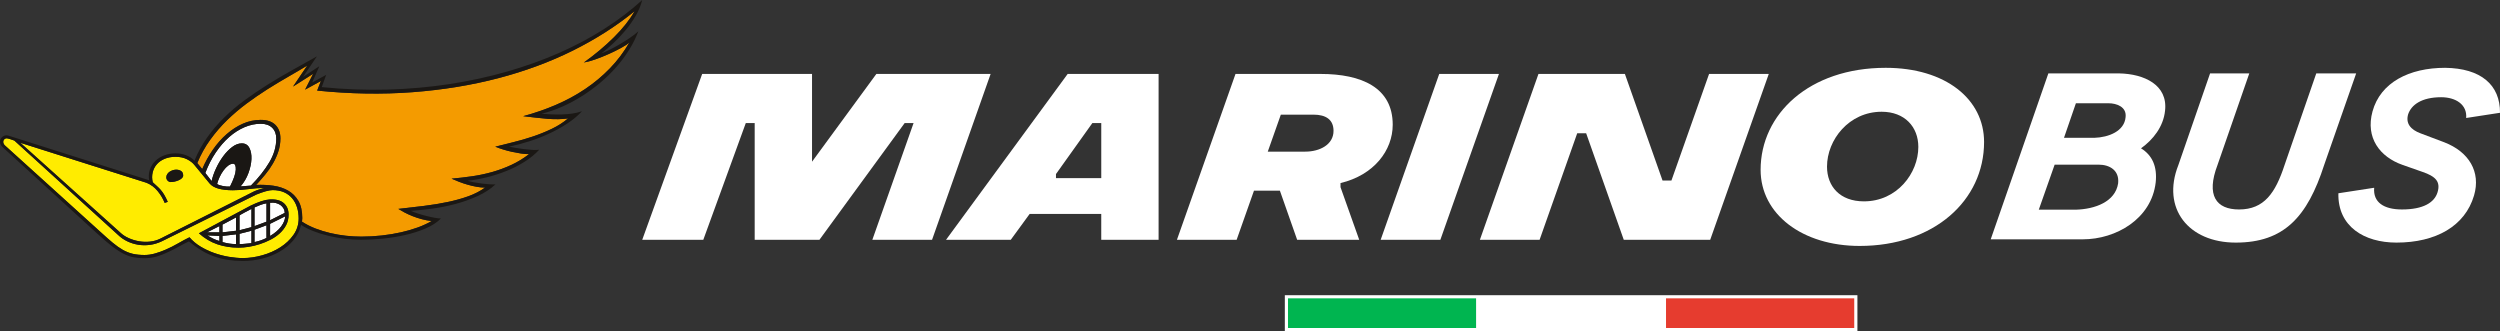
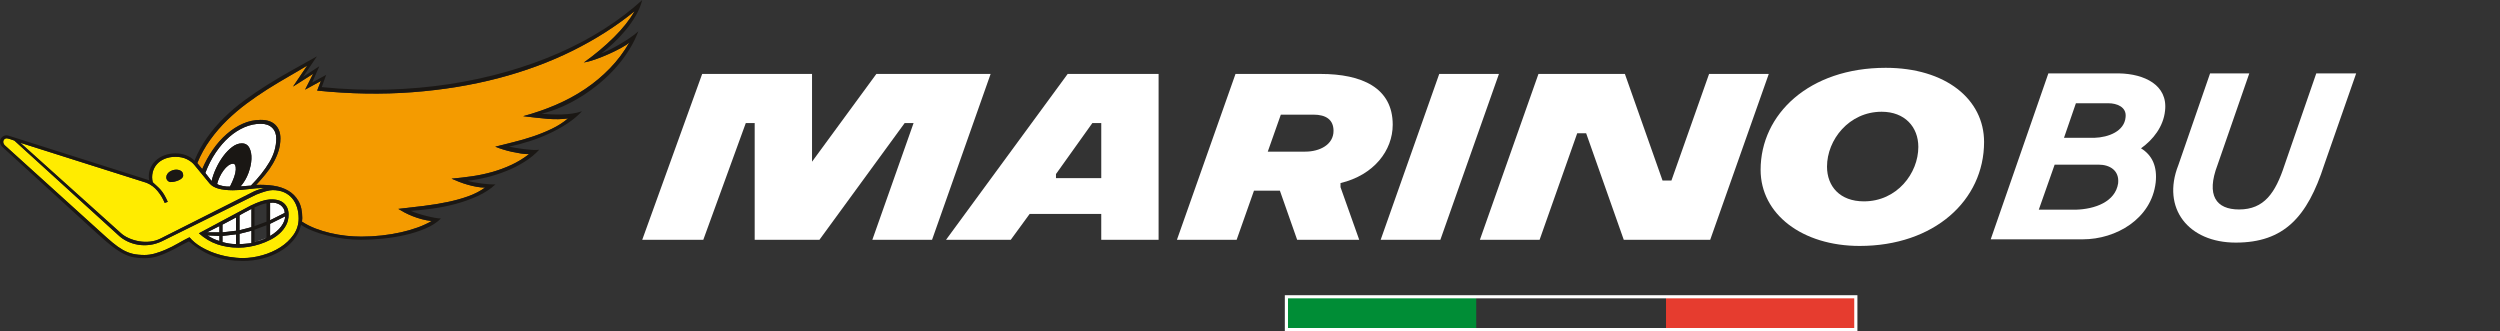
<svg xmlns="http://www.w3.org/2000/svg" version="1.1" id="Livello_1" x="0px" y="0px" width="349.999px" height="46.364px" viewBox="0 0 349.999 46.364" enable-background="new 0 0 349.999 46.364" xml:space="preserve">
  <rect x="0" y="0" width="349.999" height="46.364" fill="#333333" stroke="none" />
  <g>
    <g>
      <path fill="#FFFFFF" d="M31.147,33.891c0.313,0.086,0.626,0.154,0.939,0.205c0.313,0.05,0.631,0.075,0.957,0.075v-1.363    l-1.896,0.224V33.891z" />
      <path fill="#FFFFFF" d="M33.532,34.171c0.288,0,0.566-0.017,0.835-0.048c0.269-0.03,0.548-0.06,0.835-0.085v-1.733l-1.67,0.428    V34.171z" />
      <polygon fill="#FFFFFF" points="30.715,32.528 30.715,31.653 28.988,32.528   " />
      <polygon fill="#FFFFFF" points="31.147,32.528 33.043,32.305 33.043,30.441 31.147,31.448   " />
      <path fill="#FFFFFF" d="M34.78,24.229c-0.256,0.695-0.622,1.319-1.098,1.864l1.445-0.111c1.089-1.105,1.953-2.201,2.592-3.282    c0.637-1.082,0.957-2.183,0.957-3.303c0-0.633-0.19-1.137-0.573-1.511c-0.382-0.373-0.917-0.559-1.604-0.559    c-0.751,0-1.503,0.158-2.254,0.475c-0.75,0.317-1.467,0.775-2.15,1.372c-0.682,0.598-1.311,1.32-1.886,2.173    c-0.576,0.852-1.064,1.806-1.465,2.864l0.883,1.137c0.125-0.561,0.332-1.15,0.619-1.771c0.288-0.622,0.623-1.191,1.005-1.708    c0.382-0.515,0.798-0.944,1.248-1.287c0.451-0.342,0.901-0.513,1.353-0.513c0.488,0,0.841,0.212,1.06,0.635    c0.219,0.424,0.316,0.942,0.291,1.557C35.177,22.876,35.037,23.533,34.78,24.229" />
      <path fill="#FFEC00" d="M18.023,33.339c0.463,0.207,0.948,0.354,1.455,0.438c0.507,0.089,1.017,0.103,1.53,0.048    s0.995-0.196,1.446-0.419l13.104-6.604c0.212-0.099,0.447-0.189,0.704-0.271c0.256-0.08,0.498-0.15,0.723-0.212    c-0.726,0-1.461,0.053-2.206,0.157c-0.745,0.107-1.474,0.159-2.187,0.159c-1.641,0-2.723-0.316-3.249-0.952l-2.103-2.555    c-0.25-0.324-0.604-0.6-1.06-0.831c-0.458-0.229-0.992-0.343-1.606-0.343c-0.563,0-1.07,0.093-1.52,0.278    c-0.451,0.188-0.817,0.443-1.099,0.766c-0.282,0.323-0.476,0.701-0.582,1.138c-0.106,0.435-0.104,0.896,0.009,1.378    c0.238,0.226,0.444,0.415,0.62,0.57c0.175,0.157,0.341,0.323,0.498,0.503c0.156,0.183,0.313,0.399,0.469,0.654    c0.156,0.255,0.329,0.595,0.517,1.017l-0.432,0.147c-0.239-0.597-0.57-1.152-0.996-1.67c-0.426-0.515-0.938-0.897-1.54-1.144    L2.854,19.995l13.969,12.554C17.16,32.87,17.561,33.134,18.023,33.339 M23.48,25.3c-0.131-0.123-0.196-0.282-0.196-0.477    c0-0.161,0.043-0.312,0.131-0.446c0.087-0.135,0.201-0.246,0.342-0.34c0.141-0.091,0.29-0.161,0.448-0.211    c0.157-0.048,0.312-0.073,0.464-0.073c0.271,0,0.501,0.066,0.692,0.195c0.19,0.13,0.286,0.34,0.286,0.632    c0,0.13-0.061,0.25-0.18,0.364s-0.268,0.21-0.448,0.289c-0.179,0.082-0.369,0.146-0.57,0.188    c-0.201,0.043-0.383,0.065-0.546,0.065C23.751,25.487,23.61,25.425,23.48,25.3" />
      <path fill="#FFFFFF" d="M34.311,29.711c-0.194,0.101-0.37,0.198-0.526,0.29c-0.157,0.093-0.242,0.152-0.253,0.178v2.051    l1.67-0.429v-2.555c-0.05,0.025-0.163,0.085-0.337,0.178C34.689,29.516,34.505,29.614,34.311,29.711" />
      <path fill="#FFFFFF" d="M31.945,23.185c-0.231,0.173-0.45,0.4-0.657,0.681c-0.207,0.279-0.388,0.587-0.544,0.922    c-0.157,0.337-0.273,0.661-0.348,0.971c0.087,0.062,0.207,0.118,0.357,0.169c0.15,0.048,0.309,0.089,0.479,0.12    c0.168,0.032,0.338,0.053,0.507,0.066c0.168,0.012,0.322,0.012,0.46,0c0.513-1.01,0.782-1.791,0.807-2.351    c0.025-0.561-0.101-0.84-0.375-0.84C32.405,22.923,32.177,23.011,31.945,23.185" />
      <path fill="#FFFFFF" d="M29.852,33.415c0.276,0.132,0.563,0.239,0.864,0.326v-0.709l-1.671-0.073    C29.308,33.132,29.576,33.285,29.852,33.415" />
      <path fill="#F49B00" d="M88.842,1.568c-2.566,2.088-5.452,3.929-8.655,5.521c-3.205,1.591-6.684,2.879-10.439,3.86    c-3.755,0.982-7.757,1.636-12.006,1.958c-4.25,0.324-8.696,0.249-13.34-0.224l0.526-1.343l-2.215,1.213l1.126-2.221l-2.816,1.791    l1.99-2.946c-0.838,0.51-1.73,1.035-2.675,1.576c-0.945,0.54-1.906,1.119-2.883,1.733c-0.976,0.617-1.946,1.281-2.909,1.996    c-0.964,0.716-1.877,1.493-2.741,2.332c-0.864,0.84-1.655,1.756-2.375,2.752c-0.72,0.994-1.324,2.082-1.812,3.263l0.694,0.84    c0.414-0.97,0.911-1.874,1.493-2.714c0.582-0.84,1.227-1.566,1.935-2.183c0.707-0.616,1.461-1.1,2.262-1.455    c0.801-0.354,1.633-0.532,2.497-0.532c0.901,0,1.587,0.234,2.057,0.7c0.469,0.468,0.704,1.098,0.704,1.894    c0,0.634-0.097,1.243-0.292,1.828c-0.194,0.585-0.447,1.146-0.76,1.688c-0.313,0.54-0.677,1.06-1.089,1.557    c-0.413,0.497-0.833,0.978-1.258,1.436c0.826-0.036,1.626,0,2.403,0.111c0.776,0.112,1.464,0.34,2.065,0.682    c0.601,0.342,1.083,0.825,1.446,1.444c0.362,0.622,0.544,1.425,0.544,2.409l-0.038,0.501c0.576,0.374,1.202,0.69,1.878,0.952    c0.675,0.26,1.374,0.477,2.093,0.643c0.72,0.169,1.446,0.292,2.178,0.376c0.732,0.078,1.449,0.119,2.15,0.119    c0.976,0,1.937-0.053,2.882-0.157c0.945-0.107,1.842-0.256,2.694-0.449c0.851-0.193,1.639-0.424,2.365-0.688    c0.726-0.269,1.365-0.564,1.916-0.889c-0.476-0.048-0.942-0.137-1.399-0.26c-0.458-0.123-0.889-0.267-1.295-0.428    c-0.407-0.164-0.779-0.333-1.117-0.513c-0.338-0.181-0.626-0.347-0.864-0.495c1.227-0.137,2.422-0.277,3.586-0.419    c1.165-0.144,2.266-0.323,3.305-0.542c1.039-0.217,2.002-0.485,2.892-0.803c0.888-0.316,1.677-0.725,2.365-1.221    c-0.375,0-0.77-0.037-1.183-0.112c-0.414-0.075-0.827-0.171-1.239-0.289c-0.414-0.118-0.814-0.251-1.202-0.401    c-0.389-0.147-0.745-0.298-1.07-0.446c0.977-0.089,1.936-0.2,2.881-0.337c0.945-0.137,1.871-0.331,2.779-0.586    c0.908-0.256,1.796-0.582,2.667-0.981c0.869-0.397,1.711-0.907,2.525-1.529c-0.35,0-0.732-0.03-1.146-0.092    c-0.413-0.063-0.829-0.141-1.249-0.233c-0.419-0.094-0.829-0.201-1.229-0.326c-0.401-0.125-0.77-0.255-1.108-0.392    c0.776-0.199,1.621-0.411,2.535-0.635s1.824-0.487,2.732-0.793c0.907-0.305,1.79-0.662,2.647-1.072    c0.856-0.41,1.617-0.896,2.28-1.455c-0.45,0.063-0.91,0.097-1.379,0.103c-0.469,0.006-0.957-0.008-1.464-0.046    s-1.042-0.091-1.605-0.159c-0.563-0.068-1.177-0.14-1.84-0.214c1.615-0.437,3.151-0.967,4.609-1.596    c1.458-0.626,2.816-1.364,4.074-2.21c1.258-0.846,2.409-1.806,3.454-2.882c1.045-1.075,1.956-2.284,2.732-3.627    c-0.251,0.224-0.645,0.481-1.183,0.773c-0.539,0.293-1.121,0.579-1.746,0.857c-0.626,0.28-1.252,0.529-1.878,0.747    s-1.145,0.357-1.558,0.419c1.564-1.119,2.969-2.297,4.215-3.534C87.205,3.976,88.166,2.761,88.842,1.568" />
-       <path fill="#FFFFFF" d="M35.634,33.891c0.288-0.064,0.572-0.14,0.854-0.235c0.282-0.091,0.554-0.207,0.817-0.344V31.54    l-1.671,0.617V33.891z" />
+       <path fill="#FFFFFF" d="M35.634,33.891c0.288-0.064,0.572-0.14,0.854-0.235c0.282-0.091,0.554-0.207,0.817-0.344l-1.671,0.617V33.891z" />
      <path fill="#FFEC00" d="M40.909,27.773c-0.3-0.36-0.678-0.646-1.135-0.851c-0.458-0.202-0.992-0.308-1.605-0.308    c-0.262,0-0.592,0.058-0.986,0.169s-0.835,0.269-1.324,0.467l-13.198,6.526c-0.551,0.262-1.108,0.431-1.671,0.506    c-0.563,0.073-1.111,0.068-1.642-0.019c-0.532-0.089-1.039-0.246-1.521-0.476c-0.481-0.23-0.911-0.524-1.286-0.887L2.009,19.678    c-0.05-0.012-0.125-0.038-0.226-0.076c-0.1-0.035-0.206-0.074-0.319-0.11c-0.112-0.038-0.219-0.068-0.319-0.093    c-0.1-0.026-0.168-0.039-0.207-0.039c-0.138,0-0.253,0.051-0.347,0.15c-0.093,0.1-0.141,0.211-0.141,0.335    c0,0.187,0.075,0.355,0.225,0.505l13.33,12.066c0.676,0.622,1.264,1.142,1.765,1.559s0.977,0.752,1.427,1.007    c0.451,0.253,0.913,0.438,1.389,0.55c0.476,0.113,1.026,0.166,1.653,0.166c0.476,0,0.964-0.07,1.464-0.212    c0.5-0.144,0.995-0.321,1.483-0.533c0.601-0.26,1.18-0.552,1.737-0.875c0.557-0.323,1.092-0.608,1.605-0.859    c0.425,0.497,0.935,0.928,1.529,1.288c0.595,0.359,1.23,0.66,1.906,0.904c0.676,0.241,1.364,0.422,2.065,0.54    c0.701,0.118,1.364,0.178,1.99,0.178c0.876,0,1.777-0.13,2.704-0.392c0.926-0.26,1.765-0.629,2.516-1.11    c0.751-0.479,1.368-1.06,1.849-1.743c0.482-0.684,0.723-1.449,0.723-2.294c0-0.561-0.075-1.08-0.226-1.557    C41.435,28.554,41.21,28.132,40.909,27.773 M40.065,31.502c-0.225,0.436-0.526,0.823-0.901,1.167    c-0.375,0.342-0.804,0.638-1.286,0.884c-0.482,0.249-0.983,0.458-1.502,0.625c-0.52,0.171-1.036,0.294-1.549,0.376    c-0.514,0.079-0.989,0.12-1.427,0.12c-1.064,0-2.059-0.159-2.985-0.476c-0.927-0.319-1.784-0.832-2.573-1.538l7.229-3.862    c0.538-0.263,1.03-0.468,1.474-0.615c0.444-0.15,0.842-0.237,1.192-0.26c0.875-0.053,1.539,0.12,1.99,0.513    c0.451,0.392,0.676,0.93,0.676,1.613C40.403,30.583,40.29,31.068,40.065,31.502" />
      <path fill="#FFFFFF" d="M37.812,33.032c0.676-0.396,1.195-0.846,1.559-1.342c0.363-0.497,0.544-0.964,0.544-1.399l-2.103,1.044    V33.032z" />
-       <path fill="#FFFFFF" d="M35.634,29.042v2.611l1.671-0.617v-2.572c-0.288,0.05-0.573,0.127-0.854,0.232    C36.169,28.802,35.897,28.917,35.634,29.042" />
      <path fill="#FFFFFF" d="M39.267,28.713c-0.181-0.13-0.398-0.226-0.648-0.289c-0.25-0.062-0.52-0.073-0.807-0.036v2.444    l2.046-1.027c0-0.224-0.053-0.429-0.16-0.613C39.592,29.003,39.449,28.846,39.267,28.713" />
      <path fill="#1A1714" d="M89.912,0c-0.188,0.747-0.492,1.479-0.911,2.201c-0.419,0.721-0.898,1.405-1.437,2.051    c-0.538,0.647-1.102,1.244-1.69,1.791c-0.588,0.547-1.151,1.025-1.689,1.437c0.301-0.112,0.679-0.279,1.136-0.504    c0.457-0.224,0.929-0.479,1.417-0.765c0.487-0.285,0.967-0.588,1.437-0.904c0.469-0.317,0.865-0.625,1.192-0.924    c-0.327,0.871-0.751,1.729-1.276,2.573c-0.526,0.847-1.13,1.658-1.813,2.436c-0.682,0.776-1.43,1.507-2.243,2.191    c-0.813,0.684-1.668,1.309-2.563,1.873c-0.895,0.567-1.821,1.063-2.779,1.484c-0.957,0.422-1.918,0.752-2.882,0.988    c0.451,0.037,0.917,0.064,1.398,0.084c0.482,0.018,0.967,0.021,1.455,0.01c0.489-0.014,0.97-0.054,1.446-0.122    c0.476-0.068,0.932-0.177,1.371-0.326c-0.588,0.634-1.277,1.209-2.066,1.725c-0.788,0.516-1.63,0.982-2.525,1.399    c-0.895,0.417-1.821,0.777-2.778,1.082c-0.958,0.305-1.906,0.557-2.845,0.756c0.263,0.049,0.573,0.105,0.93,0.167    c0.357,0.063,0.732,0.118,1.126,0.168c0.394,0.051,0.779,0.088,1.155,0.112s0.712,0.019,1.013-0.019    c-0.576,0.621-1.258,1.181-2.046,1.679c-0.789,0.497-1.63,0.925-2.525,1.287s-1.809,0.653-2.741,0.886    c-0.933,0.23-1.838,0.395-2.713,0.495c0.25,0.072,0.547,0.146,0.892,0.214s0.695,0.123,1.051,0.166    c0.357,0.046,0.708,0.08,1.052,0.105c0.344,0.022,0.648,0.029,0.911,0.016c-0.713,0.661-1.558,1.21-2.535,1.652    c-0.977,0.441-2,0.807-3.069,1.091c-1.071,0.285-2.147,0.504-3.23,0.652c-1.083,0.15-2.087,0.255-3.013,0.316    c0.237,0.114,0.547,0.232,0.93,0.355c0.381,0.125,0.779,0.239,1.191,0.344c0.413,0.107,0.808,0.194,1.183,0.263    c0.376,0.068,0.676,0.103,0.901,0.103c-0.539,0.547-1.248,1.009-2.13,1.39c-0.883,0.381-1.84,0.686-2.873,0.923    c-1.032,0.237-2.087,0.408-3.163,0.513c-1.077,0.104-2.078,0.157-3.004,0.157c-0.738,0-1.5-0.046-2.281-0.139    c-0.782-0.094-1.542-0.23-2.281-0.41c-0.739-0.178-1.439-0.396-2.102-0.652c-0.664-0.255-1.246-0.551-1.747-0.886    c-0.188,0.82-0.551,1.545-1.089,2.171c-0.538,0.629-1.18,1.158-1.925,1.586c-0.745,0.431-1.562,0.752-2.45,0.971    c-0.889,0.217-1.777,0.326-2.665,0.326c-0.751,0-1.462-0.053-2.132-0.157c-0.669-0.107-1.312-0.269-1.924-0.485    c-0.615-0.219-1.208-0.501-1.784-0.85c-0.576-0.347-1.151-0.764-1.728-1.249c-0.5,0.237-0.995,0.49-1.483,0.764    c-0.488,0.275-0.989,0.53-1.502,0.766c-0.525,0.248-1.045,0.448-1.559,0.597c-0.513,0.148-1.069,0.226-1.67,0.226    c-0.539,0-1.036-0.041-1.493-0.123c-0.457-0.08-0.929-0.241-1.417-0.485c-0.489-0.241-1.026-0.59-1.615-1.044    c-0.588-0.453-1.284-1.048-2.084-1.781L0.395,20.629c-0.113-0.1-0.207-0.218-0.282-0.354S0,19.995,0,19.845    c0-0.298,0.126-0.537,0.376-0.718c0.25-0.181,0.519-0.228,0.807-0.14l19.695,6.246c-0.088-0.533-0.054-1.029,0.104-1.49    c0.156-0.459,0.403-0.857,0.742-1.193c0.337-0.336,0.753-0.601,1.248-0.793c0.494-0.191,1.029-0.288,1.605-0.288    c0.538,0,1.042,0.092,1.512,0.278c0.47,0.188,0.848,0.435,1.136,0.747c0.476-1.169,1.067-2.251,1.774-3.245    c0.707-0.995,1.504-1.928,2.394-2.798c0.889-0.871,1.846-1.683,2.873-2.435c1.026-0.752,2.096-1.476,3.21-2.173    c1.114-0.695,2.253-1.367,3.417-2.015c1.163-0.646,2.321-1.293,3.473-1.939l-1.934,2.872l2.272-1.492l-0.995,2.275l1.952-1.063    l-0.619,1.716c3.117,0.311,6.17,0.425,9.162,0.345c2.991-0.081,5.888-0.337,8.692-0.765c2.805-0.429,5.499-1.013,8.083-1.753    c2.585-0.74,5.02-1.614,7.304-2.62c2.284-1.008,4.403-2.136,6.356-3.386C86.589,2.77,88.347,1.431,89.912,0 M34.021,36.128    c0.874,0,1.776-0.13,2.703-0.392c0.926-0.26,1.765-0.632,2.516-1.11c0.751-0.479,1.368-1.06,1.849-1.743    c0.482-0.684,0.723-1.449,0.723-2.294c0-0.561-0.075-1.078-0.225-1.557s-0.376-0.9-0.676-1.26    c-0.301-0.36-0.679-0.646-1.136-0.851c-0.457-0.202-0.992-0.308-1.606-0.308c-0.263,0-0.591,0.058-0.985,0.169    c-0.394,0.111-0.835,0.269-1.324,0.467l-13.199,6.528c-0.551,0.26-1.107,0.429-1.671,0.504c-0.563,0.073-1.111,0.068-1.642-0.021    c-0.532-0.087-1.04-0.244-1.521-0.474c-0.482-0.23-0.911-0.524-1.287-0.887L2.008,19.678c-0.05-0.014-0.125-0.038-0.225-0.076    c-0.1-0.035-0.206-0.074-0.318-0.11c-0.113-0.038-0.22-0.068-0.32-0.095c-0.1-0.023-0.168-0.037-0.206-0.037    c-0.139,0-0.253,0.051-0.348,0.15c-0.093,0.1-0.141,0.211-0.141,0.335c0,0.187,0.075,0.354,0.225,0.504l13.33,12.067    c0.676,0.622,1.264,1.142,1.765,1.559c0.501,0.417,0.977,0.752,1.427,1.007c0.451,0.253,0.913,0.438,1.389,0.55    c0.475,0.113,1.026,0.166,1.652,0.166c0.475,0,0.964-0.07,1.464-0.212c0.5-0.144,0.995-0.321,1.483-0.533    c0.601-0.26,1.18-0.552,1.737-0.875c0.557-0.323,1.092-0.61,1.605-0.859c0.425,0.497,0.935,0.926,1.529,1.288    c0.595,0.359,1.23,0.663,1.907,0.904c0.676,0.241,1.363,0.422,2.064,0.54C32.73,36.069,33.394,36.128,34.021,36.128     M21.384,25.514c0.237,0.226,0.444,0.415,0.62,0.57c0.175,0.157,0.341,0.323,0.498,0.503c0.156,0.183,0.313,0.399,0.469,0.654    c0.156,0.253,0.329,0.595,0.517,1.017l-0.433,0.147c-0.238-0.597-0.569-1.152-0.995-1.67c-0.426-0.515-0.938-0.897-1.54-1.144    L2.854,19.995l13.969,12.554c0.338,0.321,0.738,0.586,1.201,0.791c0.463,0.207,0.948,0.351,1.455,0.439    c0.507,0.087,1.018,0.101,1.531,0.046s0.995-0.196,1.446-0.419l13.104-6.604c0.212-0.099,0.447-0.189,0.704-0.271    c0.257-0.08,0.498-0.15,0.723-0.212c-0.726,0-1.461,0.05-2.206,0.157c-0.745,0.107-1.474,0.159-2.187,0.159    c-1.64,0-2.723-0.316-3.248-0.952l-2.103-2.555c-0.25-0.324-0.604-0.6-1.061-0.831c-0.457-0.229-0.992-0.345-1.605-0.345    c-0.563,0-1.07,0.095-1.521,0.28c-0.45,0.188-0.816,0.443-1.098,0.766c-0.282,0.323-0.476,0.701-0.582,1.138    C21.269,24.571,21.272,25.032,21.384,25.514 M23.902,25.487c-0.151,0-0.292-0.062-0.422-0.187    c-0.13-0.123-0.195-0.282-0.195-0.477c0-0.161,0.042-0.312,0.13-0.446c0.087-0.135,0.201-0.246,0.342-0.34    c0.141-0.091,0.291-0.161,0.448-0.211c0.157-0.048,0.312-0.073,0.464-0.073c0.271,0,0.501,0.066,0.692,0.195    c0.19,0.13,0.284,0.34,0.284,0.632c0,0.13-0.059,0.25-0.179,0.364s-0.269,0.21-0.448,0.289c-0.179,0.082-0.369,0.146-0.57,0.188    C24.248,25.464,24.066,25.487,23.902,25.487 M81.745,8.748c1.564-1.118,2.969-2.297,4.215-3.534    c1.245-1.236,2.206-2.452,2.882-3.646c-2.566,2.088-5.452,3.929-8.655,5.521c-3.205,1.591-6.684,2.879-10.439,3.86    c-3.755,0.982-7.757,1.636-12.006,1.96c-4.249,0.322-8.696,0.247-13.339-0.226l0.525-1.343l-2.215,1.213l1.126-2.221l-2.816,1.792    l1.991-2.948c-0.839,0.511-1.731,1.036-2.676,1.576c-0.946,0.542-1.906,1.12-2.882,1.734c-0.976,0.617-1.946,1.281-2.91,1.996    c-0.964,0.716-1.877,1.493-2.742,2.332c-0.863,0.839-1.655,1.757-2.375,2.752c-0.719,0.994-1.323,2.081-1.812,3.264l0.694,0.839    c0.413-0.97,0.911-1.875,1.493-2.714c0.583-0.84,1.227-1.566,1.934-2.183c0.708-0.614,1.461-1.1,2.263-1.455    c0.801-0.354,1.633-0.532,2.497-0.532c0.902,0,1.587,0.234,2.057,0.7c0.469,0.466,0.703,1.098,0.703,1.894    c0,0.634-0.097,1.244-0.291,1.828c-0.194,0.585-0.447,1.146-0.761,1.688c-0.313,0.541-0.675,1.061-1.088,1.558    c-0.413,0.497-0.833,0.978-1.258,1.436c0.826-0.036,1.627,0,2.403,0.111c0.776,0.112,1.464,0.34,2.065,0.682    s1.083,0.825,1.446,1.444c0.362,0.622,0.544,1.425,0.544,2.409l-0.038,0.501c0.576,0.374,1.202,0.69,1.878,0.952    c0.675,0.26,1.374,0.477,2.093,0.643c0.72,0.169,1.445,0.292,2.178,0.374c0.732,0.08,1.449,0.123,2.15,0.123    c0.976,0,1.937-0.055,2.882-0.159c0.945-0.107,1.842-0.256,2.694-0.449c0.851-0.193,1.639-0.424,2.365-0.688    c0.726-0.269,1.364-0.564,1.915-0.889c-0.475-0.05-0.941-0.137-1.398-0.26c-0.458-0.123-0.889-0.267-1.295-0.428    c-0.407-0.162-0.779-0.333-1.117-0.513c-0.338-0.181-0.626-0.347-0.864-0.495c1.227-0.137,2.422-0.275,3.586-0.419    s2.265-0.323,3.304-0.542c1.039-0.217,2.002-0.485,2.892-0.803c0.889-0.316,1.677-0.725,2.366-1.221    c-0.376,0-0.77-0.037-1.183-0.112s-0.826-0.171-1.239-0.289c-0.414-0.118-0.814-0.251-1.202-0.401    c-0.388-0.147-0.745-0.298-1.07-0.446c0.977-0.089,1.937-0.198,2.882-0.337c0.945-0.137,1.87-0.331,2.778-0.586    c0.908-0.256,1.796-0.582,2.667-0.981c0.869-0.397,1.711-0.907,2.525-1.528c-0.35,0-0.732-0.031-1.145-0.093    c-0.413-0.063-0.83-0.141-1.248-0.233c-0.42-0.094-0.83-0.201-1.23-0.326c-0.401-0.125-0.77-0.255-1.108-0.392    c0.776-0.199,1.621-0.412,2.535-0.635c0.914-0.224,1.824-0.488,2.732-0.793c0.907-0.305,1.79-0.662,2.647-1.072    c0.857-0.41,1.617-0.896,2.281-1.455c-0.45,0.063-0.91,0.097-1.379,0.103c-0.47,0.007-0.958-0.008-1.465-0.046    c-0.507-0.038-1.042-0.091-1.604-0.16c-0.564-0.067-1.178-0.139-1.841-0.213c1.615-0.437,3.151-0.967,4.609-1.596    c1.458-0.628,2.817-1.364,4.074-2.21c1.258-0.846,2.41-1.806,3.454-2.881c1.045-1.076,1.956-2.285,2.732-3.628    c-0.251,0.224-0.645,0.481-1.183,0.773c-0.538,0.293-1.121,0.578-1.746,0.857c-0.626,0.28-1.251,0.529-1.877,0.747    C82.677,8.546,82.158,8.686,81.745,8.748 M37.737,27.923c0.876-0.053,1.539,0.12,1.99,0.513c0.451,0.392,0.676,0.93,0.676,1.613    c0,0.533-0.113,1.019-0.338,1.456c-0.225,0.433-0.526,0.82-0.902,1.164c-0.375,0.342-0.804,0.638-1.285,0.884    c-0.482,0.251-0.983,0.458-1.502,0.625c-0.52,0.171-1.036,0.294-1.549,0.376c-0.514,0.079-0.989,0.12-1.427,0.12    c-1.064,0-2.059-0.159-2.985-0.476c-0.926-0.319-1.784-0.832-2.572-1.538l7.228-3.862c0.538-0.263,1.029-0.468,1.474-0.615    C36.989,28.033,37.387,27.946,37.737,27.923 M35.126,25.982c1.09-1.105,1.953-2.201,2.591-3.282    c0.639-1.082,0.958-2.183,0.958-3.303c0-0.633-0.191-1.137-0.573-1.511c-0.382-0.373-0.917-0.56-1.605-0.56    c-0.75,0-1.501,0.159-2.252,0.477c-0.751,0.318-1.468,0.774-2.15,1.371c-0.682,0.598-1.311,1.32-1.887,2.173    c-0.576,0.852-1.064,1.806-1.465,2.864l0.882,1.137c0.125-0.561,0.332-1.15,0.62-1.772c0.289-0.621,0.623-1.19,1.005-1.707    c0.381-0.515,0.798-0.944,1.248-1.287c0.451-0.342,0.901-0.513,1.352-0.513c0.488,0,0.842,0.212,1.061,0.635    c0.219,0.424,0.317,0.942,0.291,1.557c-0.024,0.615-0.165,1.272-0.422,1.969c-0.256,0.695-0.623,1.317-1.099,1.866L35.126,25.982z     M30.715,31.653l-1.728,0.875h1.728V31.653z M29.044,32.958c0.263,0.174,0.532,0.326,0.807,0.456    c0.276,0.132,0.563,0.239,0.864,0.326v-0.709L29.044,32.958z M32.199,26.112c0.513-1.008,0.782-1.789,0.807-2.349    c0.025-0.561-0.101-0.84-0.375-0.84c-0.226,0-0.454,0.088-0.686,0.262c-0.231,0.173-0.45,0.4-0.657,0.681    c-0.206,0.279-0.388,0.587-0.544,0.922c-0.157,0.337-0.272,0.661-0.347,0.971c0.087,0.062,0.206,0.118,0.357,0.166    c0.15,0.051,0.309,0.092,0.479,0.123c0.168,0.032,0.338,0.053,0.506,0.064C31.907,26.125,32.061,26.125,32.199,26.112     M31.147,32.528l1.896-0.223v-1.864l-1.896,1.005V32.528z M31.147,33.891c0.313,0.086,0.625,0.154,0.939,0.205    c0.313,0.048,0.631,0.072,0.957,0.072v-1.36l-1.896,0.224V33.891z M35.202,29.247c-0.049,0.025-0.162,0.085-0.337,0.178    c-0.176,0.094-0.36,0.189-0.554,0.287c-0.194,0.101-0.37,0.196-0.526,0.29c-0.157,0.093-0.242,0.152-0.253,0.178v2.051l1.67-0.429    V29.247z M33.532,34.168c0.288,0,0.565-0.014,0.835-0.045c0.269-0.03,0.548-0.06,0.835-0.085v-1.733l-1.67,0.428V34.168z     M37.305,31.036v-2.572c-0.289,0.05-0.572,0.127-0.854,0.232c-0.282,0.106-0.554,0.221-0.817,0.346v2.611L37.305,31.036z     M35.634,33.891c0.288-0.064,0.572-0.14,0.854-0.235c0.281-0.091,0.554-0.207,0.816-0.344V31.54l-1.671,0.617V33.891z     M39.859,29.805c0-0.224-0.054-0.429-0.16-0.615c-0.106-0.187-0.25-0.344-0.432-0.477c-0.181-0.13-0.397-0.226-0.647-0.289    c-0.251-0.062-0.52-0.073-0.808-0.036v2.444L39.859,29.805z M37.812,33.032c0.676-0.396,1.195-0.846,1.559-1.342    c0.363-0.497,0.544-0.964,0.544-1.399l-2.103,1.044V33.032z" />
    </g>
    <g>
      <rect x="180.097" y="41.549" fill="#008D36" width="26.573" height="4.594" />
      <rect x="233.242" y="41.549" fill="#E20613" width="26.573" height="4.594" />
-       <rect x="206.669" y="41.549" fill="#FFFFFF" width="26.573" height="4.594" />
-       <rect x="180.097" y="41.549" fill="#00B550" width="26.573" height="4.594" />
      <rect x="233.242" y="41.549" fill="#E63C2F" width="26.573" height="4.594" />
-       <rect x="206.669" y="41.549" fill="#FFFFFF" width="26.573" height="4.594" />
      <path fill="#FFFFFF" d="M260.037,46.364h-80.162v-5.035h80.162V46.364z M180.318,45.919h79.275V41.77h-79.275V45.919z" />
    </g>
    <g>
      <path fill="#FFFFFF" d="M263.995,9.494c-10.713,0-17.51,6.482-17.51,14.284c0,6.212,5.84,10.653,13.866,10.653    c10.414,0,17.419-6.362,17.419-14.555C277.771,13.891,272.386,9.494,263.995,9.494 M260.947,28.19    c-3.362,0-5.166-2.102-5.166-4.862c0-3.752,3.075-7.683,7.647-7.683c3.244,0,5.137,2.131,5.137,4.923    C268.565,24.256,265.58,28.19,260.947,28.19" />
      <path fill="#FFFFFF" d="M194.98,17.458c0-5.207-4.373-7.106-10.099-7.106H172.97l-8.201,23.22h8.359l2.428-6.877h3.628    l2.417,6.877h8.689l-2.619-7.367V25.63C192.362,24.509,194.98,21.056,194.98,17.458 M182.723,21.229h-5.236l1.829-5.18h4.558    c1.783,0,2.819,0.719,2.819,2.273C186.694,20.25,184.767,21.229,182.723,21.229" />
      <path fill="#FFFFFF" d="M132.443,33.572h9.063l2.647-3.625h10.022v3.625h8.028v-23.22h-12.729L132.443,33.572z M154.176,17.23    v7.71h-6.34v-0.574l5.093-7.136H154.176z" />
      <polygon fill="#FFFFFF" points="201.492,10.352 193.292,33.572 201.65,33.572 209.851,10.352   " />
      <polygon fill="#FFFFFF" points="122.69,10.352 113.684,22.638 113.684,10.352 98.303,10.352 98.303,10.352 98.303,10.353     89.912,33.572 98.461,33.572 104.41,17.23 105.656,17.23 105.656,33.572 114.72,33.572 126.652,17.23 127.9,17.23 122.127,33.572     130.487,33.572 138.687,10.352   " />
      <polygon fill="#FFFFFF" points="239.27,10.352 234.001,25.271 232.753,25.271 227.484,10.352 215.384,10.352 207.183,33.572     215.542,33.572 220.811,18.653 222.059,18.653 227.327,33.572 239.427,33.572 247.628,10.352   " />
      <path fill="#FFFFFF" d="M329.862,10.278h-5.587l-4.442,12.84c-1.275,3.887-2.844,6.207-6.372,6.207c-3.2,0-4.639-1.96-3.005-6.24    l4.443-12.807h-5.489l-4.442,12.84c-2.386,6.043,1.404,10.846,8.036,10.846c6.763,0,10.03-3.593,12.383-10.879L329.862,10.278z" />
      <path fill="#FFFFFF" d="M303.105,15.505c0.424-3.627-2.94-5.162-6.404-5.228h-9.932l-8.07,23.228h12.906    c4.605,0,9.604-2.841,10.192-7.971c0.229-2.188-0.456-3.789-2.058-4.77C301.438,19.557,302.876,17.727,303.105,15.505     M296.538,25.667c-0.392,2.579-3.234,3.625-5.979,3.691h-5.13l2.221-6.306h6.175C295.329,23.053,296.734,23.836,296.538,25.667     M297.583,16.387c-0.163,1.992-2.385,2.843-4.378,2.908h-4.247l1.667-4.837h4.607C296.244,14.458,297.747,14.917,297.583,16.387" />
-       <path fill="#FFFFFF" d="M342.187,19.916l-3.288-1.24c-1.426-0.523-2.132-1.406-1.759-2.68c0.44-1.308,1.875-2.385,4.62-2.385    c2.058,0,3.664,1.045,3.501,2.907l4.738-0.729c0.026-3.906-2.669-6.234-7.684-6.295c-5.032,0-9.061,2.059-10.166,6.109    c-1.01,3.692,1.036,6.37,4.206,7.481l2.791,0.98c1.807,0.62,2.574,1.343,2.101,2.876c-0.437,1.408-1.975,2.384-4.98,2.384    c-2.548,0-4.061-1.012-3.884-3.038l-5.012,0.771c-0.103,4.669,3.635,6.906,8.13,6.906c5.489,0,9.598-2.287,10.864-6.599    C347.333,24.065,345.664,21.255,342.187,19.916" />
    </g>
  </g>
</svg>